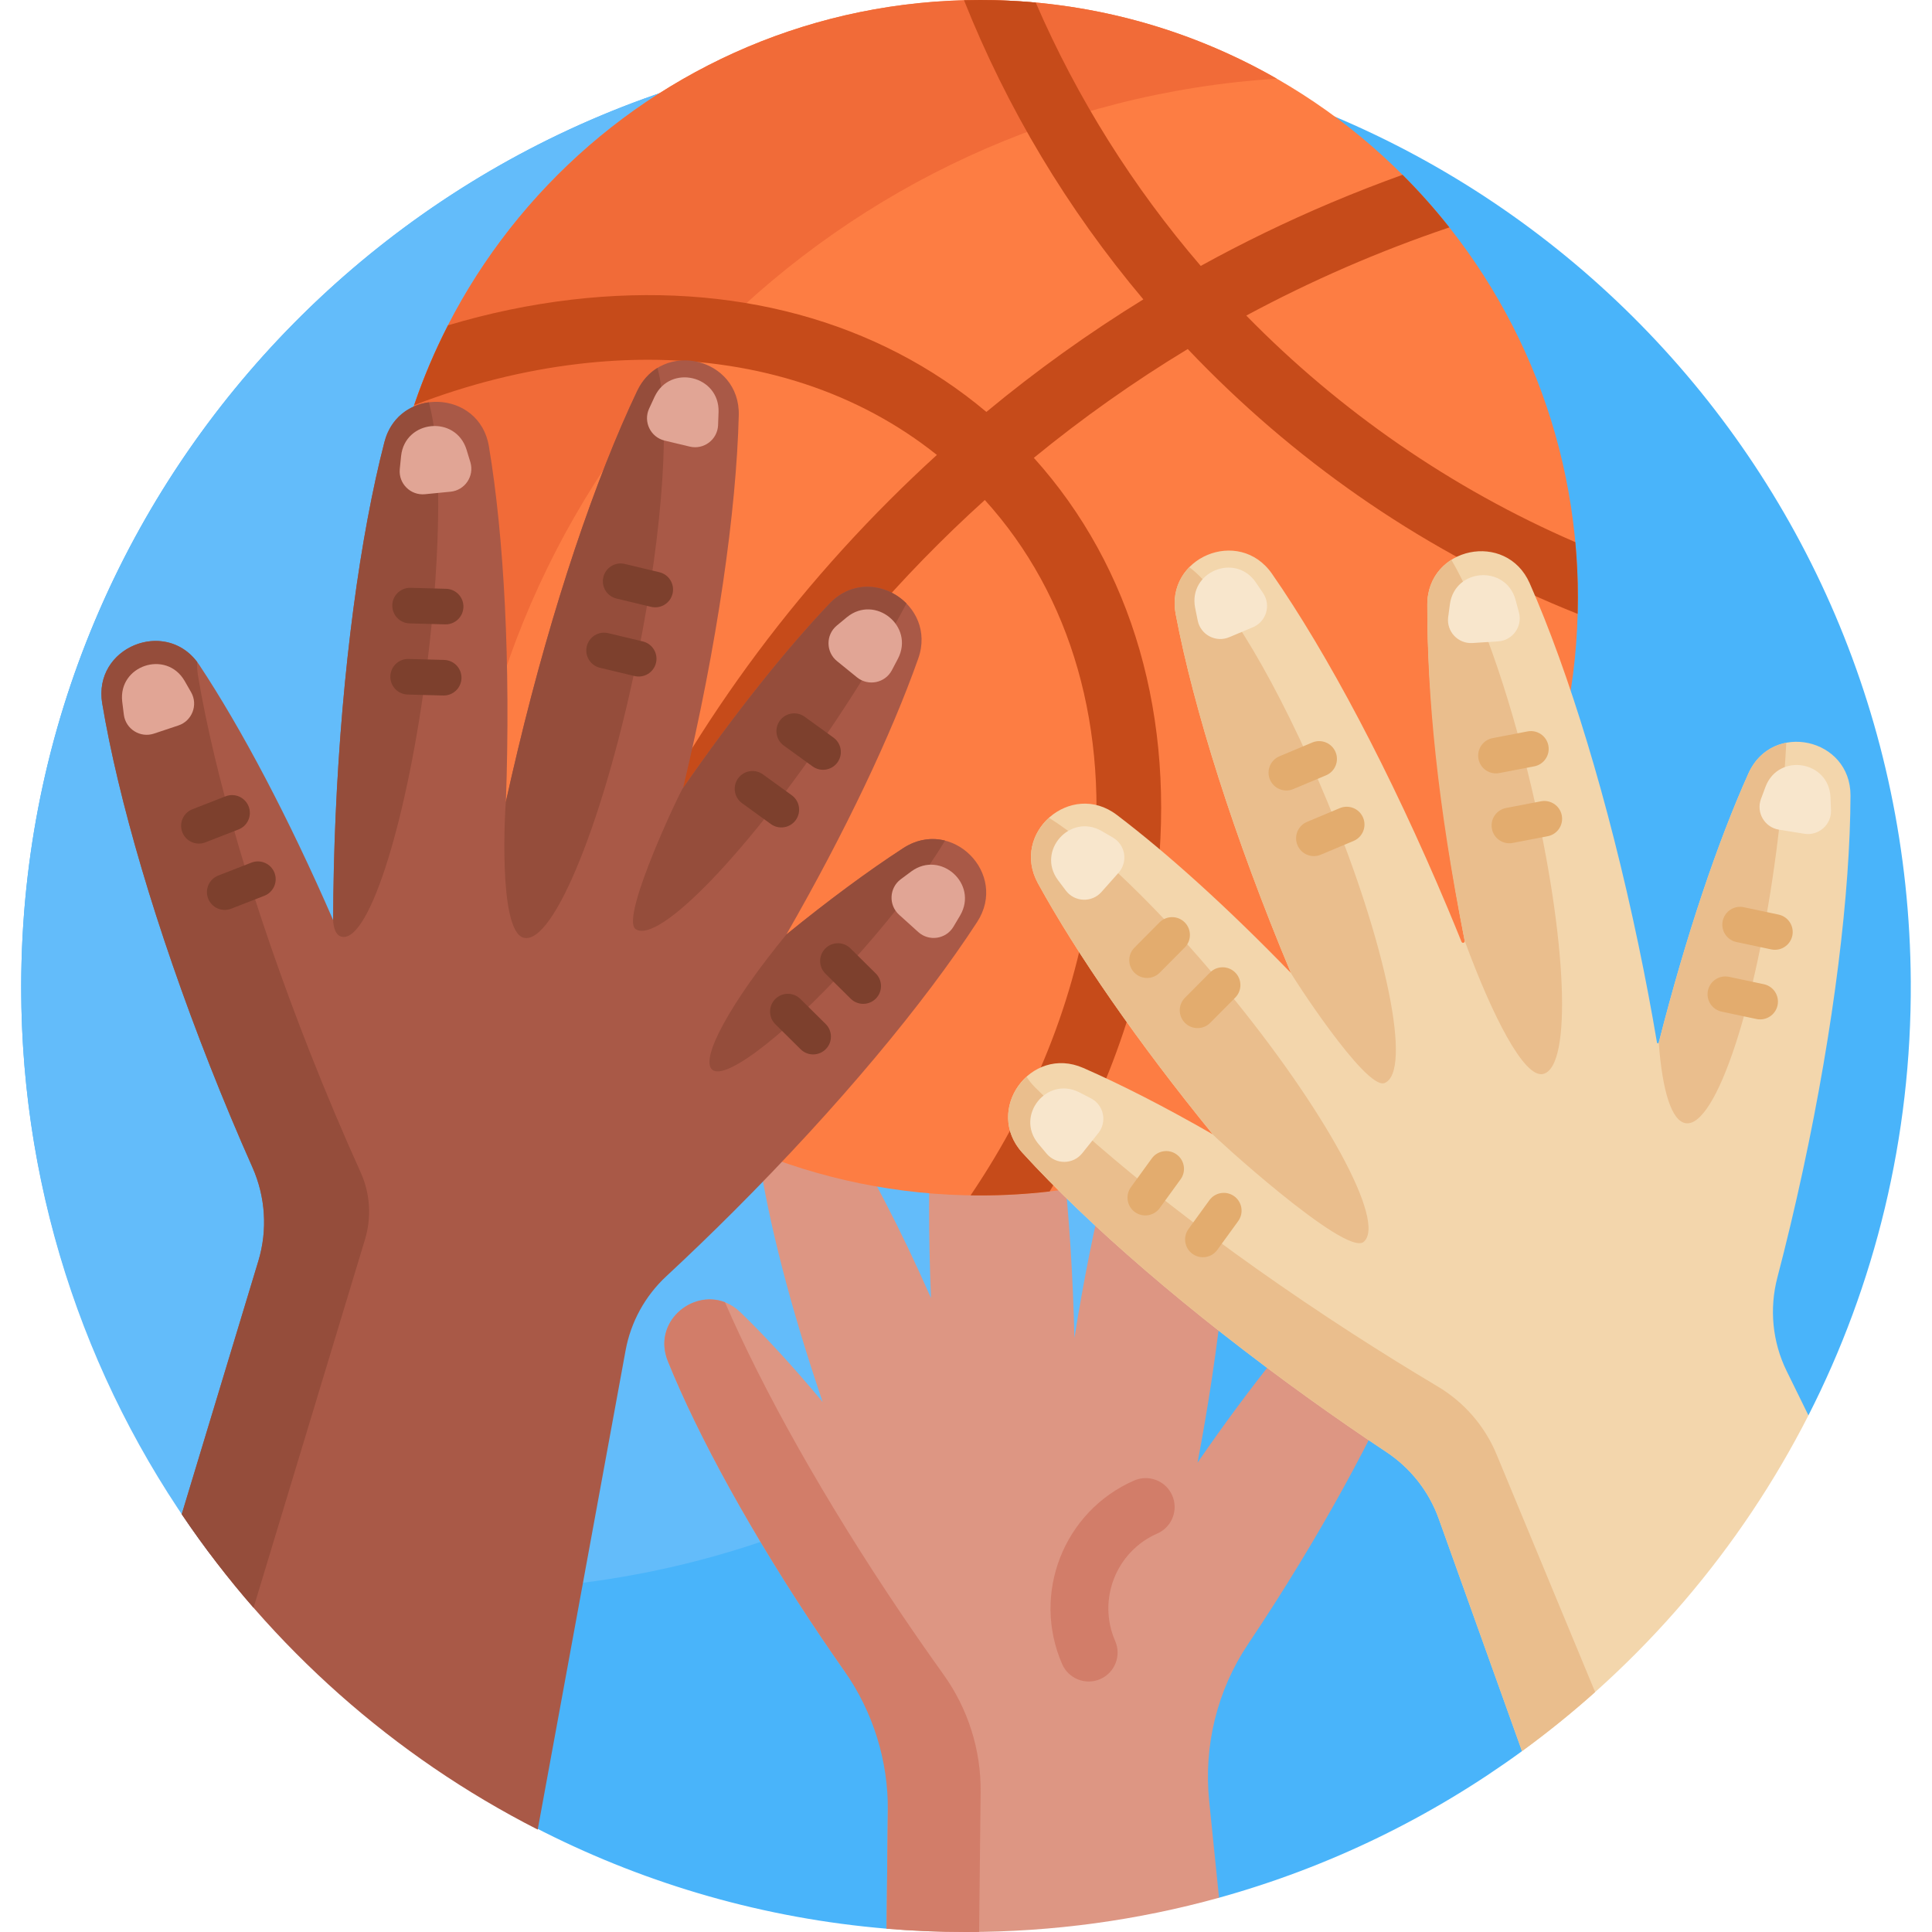
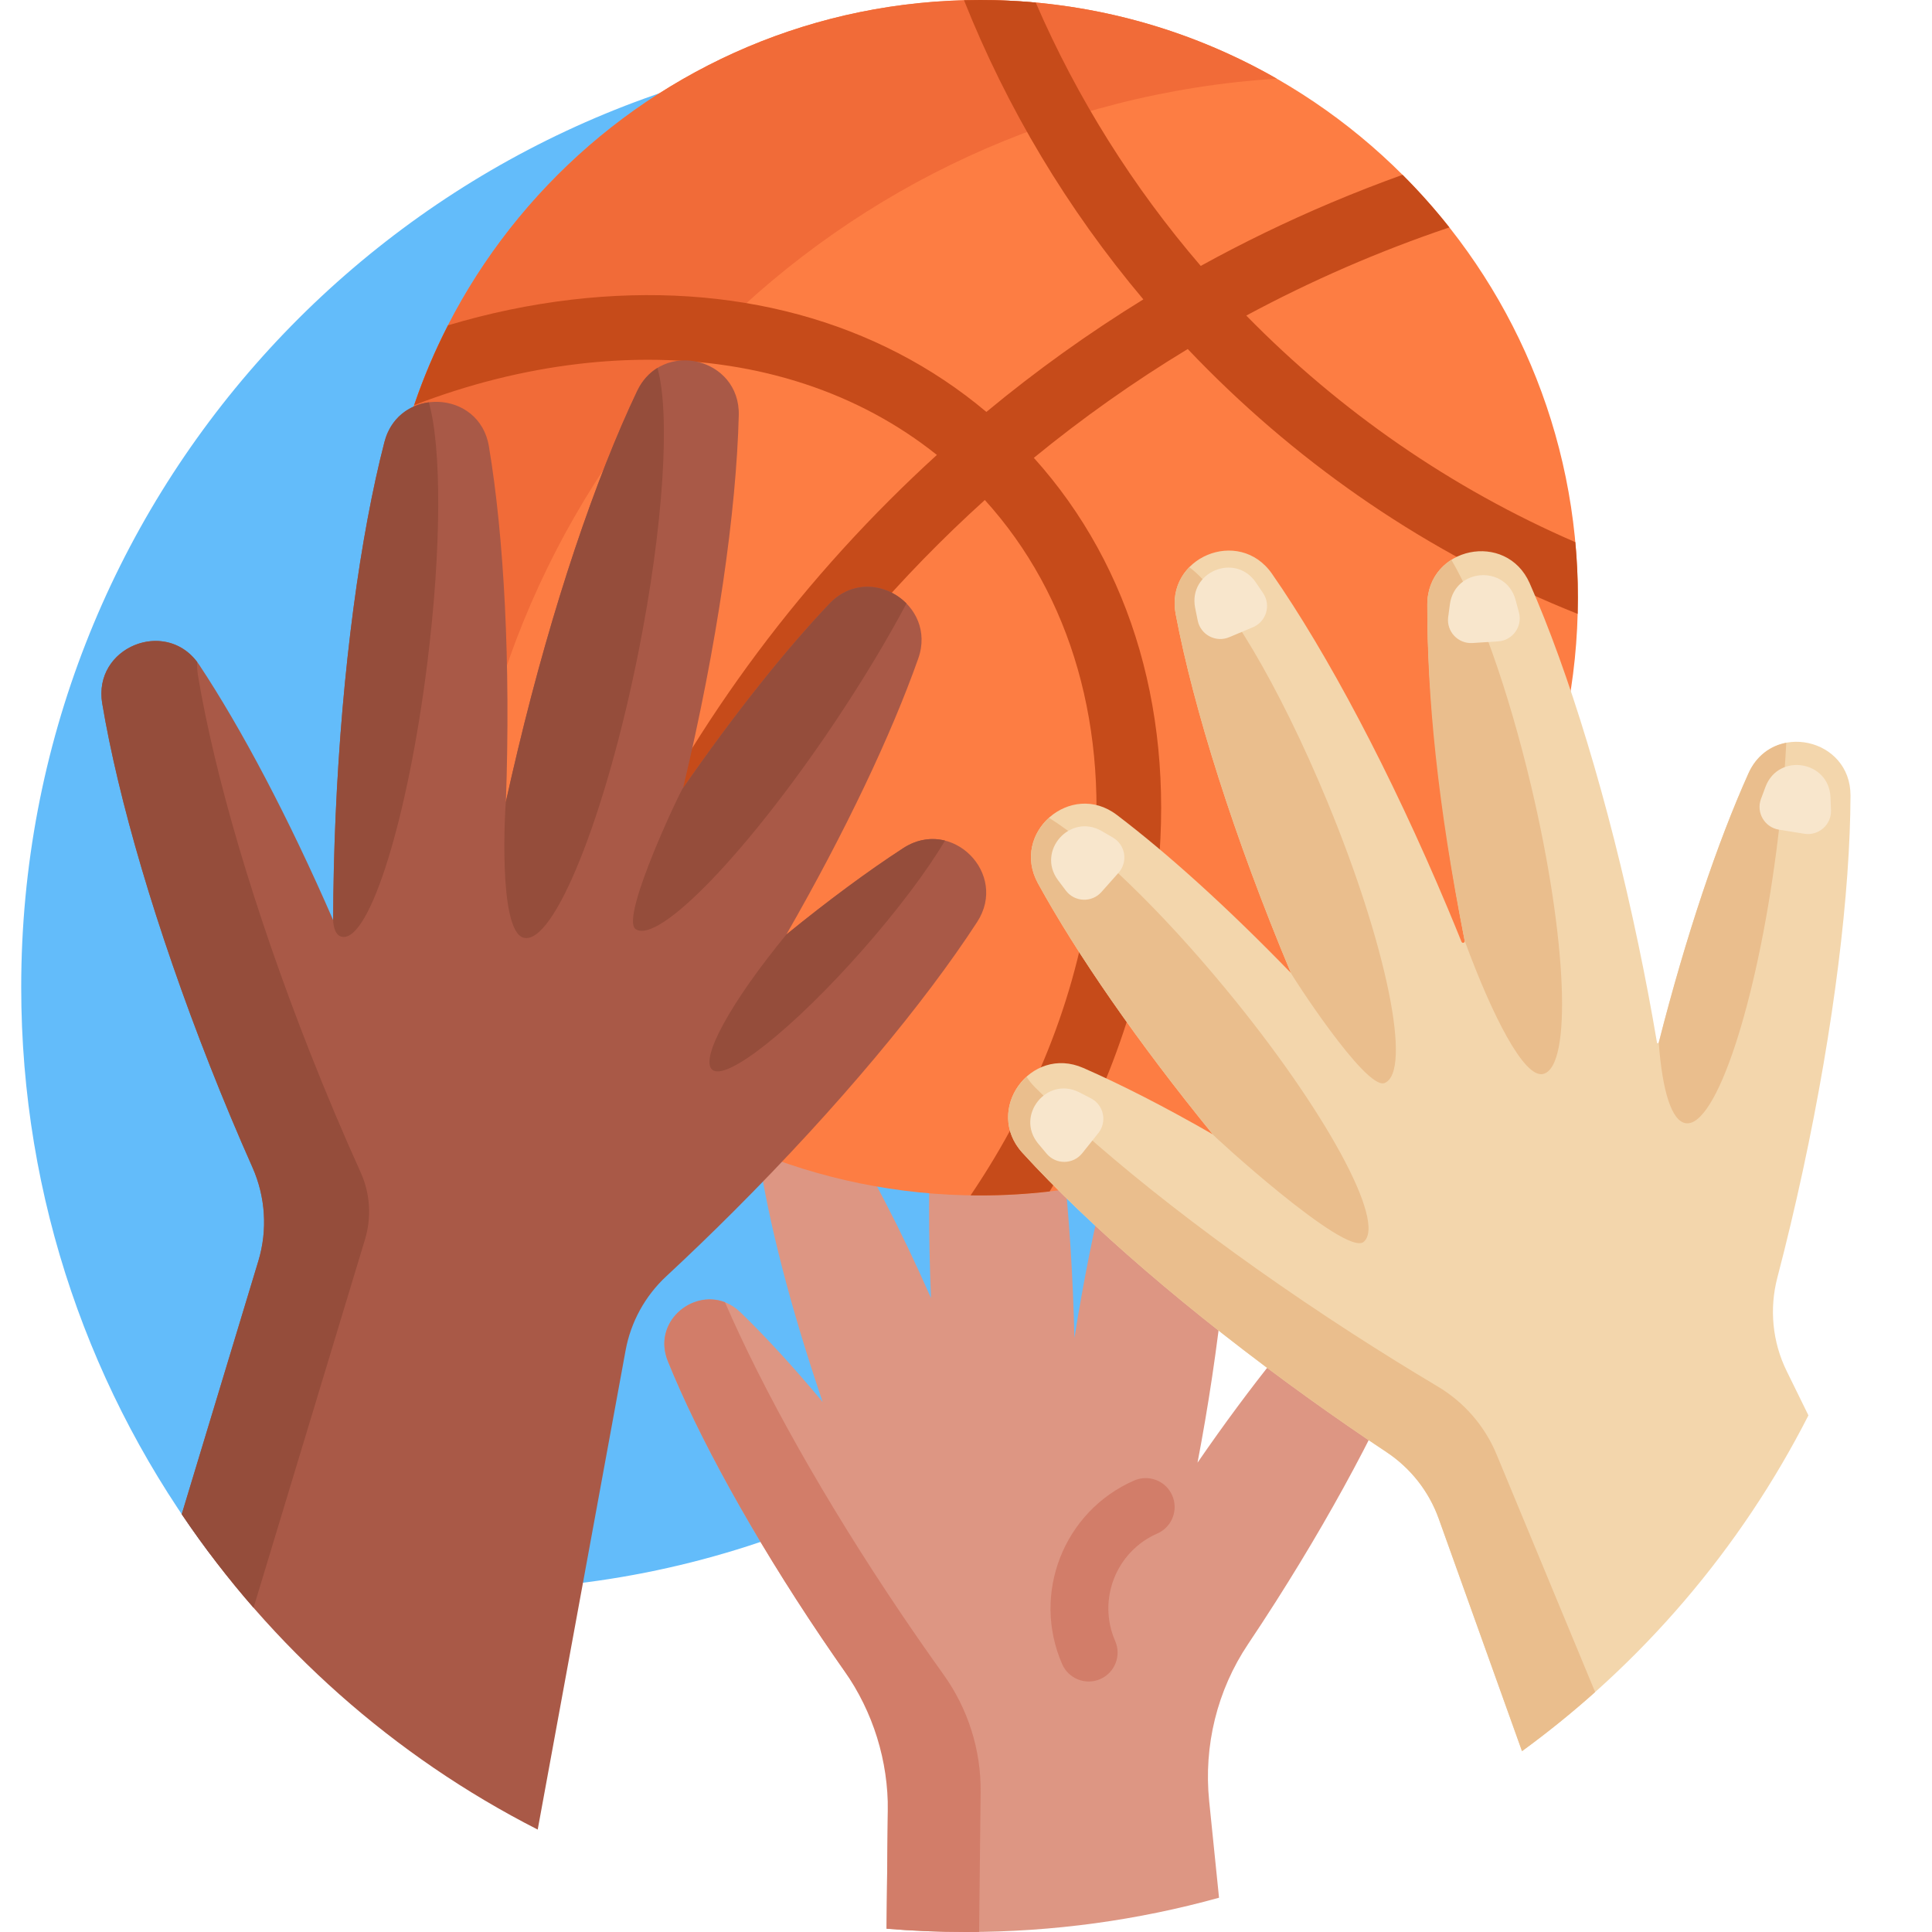
<svg xmlns="http://www.w3.org/2000/svg" id="Capa_1" enable-background="new 0 0 501 501" height="512" viewBox="0 0 501 501" width="512">
  <g>
-     <path d="m468.956 367.029c-41.021 0-74.275 33.254-74.275 74.275v12.8c-23.417 17.073-49.977 30.093-78.649 38.033-9.156-2.173-19.376-3.387-30.157-3.387-20.741 0-54.789 11.489-55.975 11.389-126.742-10.639-226.299-118.561-224.372-247.863 1.99-133.593 110.906-241.276 244.972-241.276 135.132 0 244.204 108.401 244.996 243.531.237 40.511-9.358 78.76-26.54 112.498z" fill="#49b4fa" />
    <path d="m337.768 41.684c17.987 35.182 28.169 75.273 28.169 117.818 0 139.64-109.69 252.84-245 252.84-23.057 0-45.37-3.287-66.523-9.432-30.715-40.932-48.914-91.796-48.914-146.91 0-125.736 94.718-229.35 216.695-243.382.469-.003.939-.004 1.409-.004 41.225-.001 80.072 10.508 114.164 29.07z" fill="#63bcfa" />
    <path d="m368.752 342.692c-7.336 19.61-20.669 45.587-38.001 72.78-2.362 3.706-4.736 7.336-7.11 10.879-8.017 11.961-11.542 26.372-10.082 40.696l2.555 25.068c-20.883 5.79-42.887 8.885-65.614 8.885-6.938 0-13.809-.289-20.601-.854l.555-51.076c-5.757-7.596-11.596-15.749-17.384-24.33-18.035-26.732-32.04-52.352-39.885-71.765-4.675-11.569 9.838-21.347 18.814-12.68 6.566 6.34 13.786 14.206 21.337 23.276-8.372-24.528-14.098-47.019-16.667-64.305-1.843-12.399 14.497-18.567 21.226-7.991 7.476 11.751 15.605 27.323 23.528 45.332-1.352-32.108.129-61.161 3.598-81.748 2.072-12.297 19.558-13.038 22.667-.962 5.22 20.276 9.173 49.204 10.544 81.419.168 3.943.293 7.841.377 11.683 4.742-29.957 11.403-56.486 18.376-75.13 4.379-11.708 21.694-9.163 22.453 3.314 1.272 20.899-.347 50.052-5.124 81.943-1.141 7.616-2.409 15.03-3.777 22.172 13.784-20.032 27.438-36.951 39.062-48.778 8.755-8.906 23.529.473 19.153 12.172z" fill="#dd9683" />
    <path d="m253.901 500.976c-1.132.015-2.265.024-3.401.024-6.938 0-13.809-.289-20.601-.854l.331-30.498c.141-13.015-3.822-25.73-11.297-36.384-1.957-2.789-3.913-5.632-5.864-8.524-18.034-26.731-32.039-52.35-39.884-71.762-4.051-10.023 6.141-18.664 14.813-15.287 9.755 22.546 25.612 51 45.573 80.588 3.679 5.454 7.376 10.764 11.065 15.908 6.376 8.889 9.777 19.562 9.658 30.501zm35.283-75.439c-4.673-10.695.227-23.198 10.922-27.87 3.796-1.658 5.528-6.08 3.87-9.875-1.658-3.796-6.08-5.528-9.875-3.87-18.274 7.984-26.646 29.347-18.661 47.621 1.658 3.796 6.08 5.528 9.875 3.87 3.794-1.659 5.527-6.081 3.869-9.876z" fill="#d27d69" />
    <path d="m254.172 310c-85.604 0-155-69.396-155-155s69.396-155 155-155 155 69.396 155 155-69.396 155-155 155z" fill="#fd7d43" />
    <path d="m119.569 231.91c-12.978-22.665-20.397-48.921-20.397-76.91 0-85.604 69.396-155 155-155 27.989 0 54.245 7.419 76.91 20.397-113.501 7.224-204.289 98.012-211.513 211.513z" fill="#f16b38" />
    <path d="m283.286 227.491c4.498-38.483-5.393-72.998-27.902-97.834-43.852 39.61-77.471 90.347-96.359 147.712-4.809-3.744-9.391-7.766-13.723-12.041 2.484-7.085 5.196-14.107 8.135-21.061 18.133-42.91 44.097-81.436 77.169-114.509 4.035-4.035 8.151-7.964 12.346-11.785-20.251-16.179-46.108-24.682-74.902-24.682-5.853 0-11.83.351-17.903 1.062-14.422 1.686-28.781 5.311-42.756 10.713 2.431-7.149 5.37-14.063 8.773-20.7 10.563-3.161 21.28-5.4 32.038-6.657 41.675-4.871 79.446 5.435 107.582 29.112 12.905-10.693 26.489-20.433 40.702-29.185-19.739-23.443-35.364-49.601-46.506-77.58 1.393-.037 2.79-.056 4.192-.056 4.857 0 9.662.224 14.406.661 10.808 24.95 25.303 47.946 42.792 68.297 10.915-6.016 22.171-11.478 33.745-16.369 6.145-2.597 12.343-5.016 18.591-7.258 4.307 4.302 8.361 8.856 12.141 13.637-18.289 6.171-35.893 13.842-52.666 22.866 24.202 24.733 53.14 44.814 85.33 58.759.437 4.743.661 9.549.661 14.406 0 1.402-.019 2.799-.056 4.192-35.49-14.132-68.048-35.477-95.853-63.282-1.781-1.781-3.535-3.582-5.263-5.401-13.983 8.468-27.317 17.905-39.907 28.216 25.607 28.433 36.891 67.472 31.837 110.711-3.202 27.393-12.758 54.517-27.737 79.527-5.912.684-11.925 1.037-18.02 1.037-.829 0-1.657-.007-2.483-.02 17.301-25.584 28.256-53.913 31.596-82.488z" fill="#c64b1a" />
    <path d="m253.394 239.084c-13.624 20.964-35.886 47.8-63.125 75.019-5.86 5.856-11.702 11.481-17.472 16.84-5.504 5.112-9.215 11.852-10.57 19.24l-22.789 124.257c-37.296-19-69.079-47.272-92.311-81.778l19.873-65.681c2.429-8.028 1.855-16.649-1.553-24.313-3.733-8.395-7.42-17.185-11.001-26.279-14.111-35.829-23.812-69.32-27.937-93.979-2.466-14.743 16.917-22.441 25.17-9.979 10.941 16.522 23.107 39.501 34.713 66.172.025-8.683.231-17.662.631-26.85 1.674-38.424 6.42-72.929 12.667-97.13 3.737-14.477 24.618-13.653 27.087 1.093 3.926 23.448 5.685 56.087 4.407 92.312.975-4.484 2.011-9.024 3.107-13.608 8.959-37.451 20.193-70.459 30.939-93.034 6.438-13.524 26.725-8.677 26.346 6.296-.631 24.923-5.524 59.319-14.435 96.649 13.399-19.306 26.484-35.709 37.93-47.778 10.293-10.853 28.032.118 23.046 14.221-6.955 19.674-18.797 44.73-34.207 71.57 10.928-8.916 21.193-16.493 30.34-22.427 12.567-8.151 27.305 6.609 19.144 19.167z" fill="#a95947" />
    <path d="m111.198 104.326c3.301 11.483 3.35 37.723-.419 67.852-5.001 39.979-14.83 71.667-21.954 70.776-2.391-.299-2.432-4.18-2.432-4.35.032-8.524.239-17.842.631-26.85 1.674-38.424 6.42-72.929 12.667-97.13 1.608-6.227 6.386-9.623 11.507-10.298zm-30.82 168.561c-14.662-37.228-24.742-72.027-29.029-97.65-.206-1.233-.266-2.418-.196-3.548-8.552-11.354-27.06-3.725-24.643 10.726 4.125 24.659 13.826 58.148 27.936 93.975 3.581 9.094 7.268 17.883 11.001 26.279 3.408 7.663 3.982 16.285 1.553 24.313l-19.874 65.681c5.707 8.476 11.929 16.576 18.623 24.254l28.893-95.487c1.738-5.744 1.363-11.931-1.111-17.398-4.467-9.871-8.882-20.3-13.153-31.145zm90.108-177.478c-2.122 1.301-3.965 3.271-5.254 5.978-10.746 22.575-21.98 55.583-30.939 93.034-.924 3.865-2.26 9.536-3.098 13.331-.156.706-2.195 33.627 4.588 35.414 7.829 2.063 21.247-31.456 29.725-73.809 6.628-33.114 8.341-62.113 4.978-73.948zm64.577 61.08c-5.031-5.112-13.84-6.419-19.99.066-11.446 12.069-24.531 28.471-37.93 47.778.342-1.433-16.597 33.734-12.309 36.61 5.962 3.999 28.99-19.884 51.435-53.344 7.362-10.978 13.748-21.621 18.794-31.11zm-.81 63.429c-8.974 5.822-19.643 13.73-30.34 22.427-14.403 17.517-22.442 32.211-19.243 35.03 3.624 3.193 21.091-10.707 39.013-31.047 9.2-10.441 16.731-20.548 21.392-28.346-3.387-.861-7.195-.418-10.822 1.936z" fill="#954d3b" />
-     <path d="m119.669 175.87c-.07 2.547-2.191 4.555-4.737 4.486l-9.223-.252c-2.547-.07-4.555-2.191-4.486-4.737.07-2.547 2.191-4.555 4.737-4.486l9.223.252c2.547.069 4.555 2.19 4.486 4.737zm-3.982-23.184-9.223-.252c-2.547-.07-4.668 1.939-4.737 4.485-.07 2.547 1.939 4.668 4.486 4.737l9.223.252c2.547.07 4.668-1.939 4.737-4.486.069-2.545-1.939-4.666-4.486-4.736zm-50.487 71.007-8.597 3.349c-2.374.925-3.549 3.599-2.624 5.973s3.599 3.549 5.973 2.624l8.597-3.349c2.374-.925 3.549-3.599 2.624-5.973s-3.599-3.549-5.973-2.624zm138.05-30.356 7.475 5.408c2.064 1.494 4.948 1.031 6.442-1.033s1.031-4.948-1.033-6.442l-7.475-5.409c-2.064-1.494-4.948-1.031-6.442 1.033-1.494 2.065-1.031 4.949 1.033 6.443zm-138.775 15.785c-.925-2.374-3.599-3.549-5.973-2.624l-8.597 3.349c-2.374.925-3.549 3.599-2.624 5.973s3.599 3.549 5.973 2.624l8.597-3.349c2.374-.924 3.549-3.599 2.624-5.973zm102.222-42.787-8.973-2.146c-2.478-.593-4.967.936-5.56 3.413-.593 2.478.935 4.967 3.413 5.56l8.973 2.147c2.478.593 4.967-.936 5.56-3.413s-.935-4.968-3.413-5.561zm60.393 86.09-6.556-6.492c-1.81-1.793-4.731-1.778-6.524.032-1.793 1.811-1.778 4.731.032 6.524l6.556 6.492c1.81 1.793 4.731 1.778 6.524-.032s1.779-4.731-.032-6.524zm-19.54 6.62c-1.81-1.793-4.731-1.778-6.524.032-1.793 1.81-1.778 4.731.032 6.524l6.556 6.492c1.81 1.793 4.731 1.778 6.524-.032 1.793-1.811 1.778-4.731-.032-6.524zm-36.56-110.656-8.973-2.146c-2.478-.593-4.967.935-5.56 3.413s.935 4.967 3.413 5.56l8.973 2.146c2.478.593 4.967-.935 5.56-3.413s-.935-4.968-3.413-5.56zm35.359 64.273c1.494-2.064 1.031-4.948-1.033-6.442l-7.475-5.409c-2.064-1.493-4.948-1.031-6.442 1.033s-1.031 4.948 1.033 6.442l7.475 5.409c2.065 1.494 4.949 1.031 6.442-1.033z" fill="#7d402d" />
-     <path d="m186.336 106.795c-.029 1.134-.071 2.3-.128 3.495-.177 3.734-3.715 6.389-7.35 5.519l-6.497-1.554c-3.635-.87-5.589-4.838-4.057-8.248.49-1.091.98-2.15 1.467-3.174 4.039-8.485 16.802-5.432 16.565 3.962zm46.544 63.958c4.274-8.369-5.917-16.638-13.226-10.732-.882.713-1.781 1.456-2.695 2.229-2.855 2.413-2.808 6.836.094 9.191l5.187 4.209c2.903 2.355 7.24 1.49 9.013-1.801.569-1.053 1.111-2.086 1.627-3.096zm3.474 55.195c-.919.666-1.855 1.361-2.808 2.085-2.977 2.26-3.162 6.68-.386 9.183l4.96 4.475c2.775 2.504 7.152 1.866 9.095-1.327.622-1.022 1.217-2.025 1.785-3.007 4.707-8.134-5.038-16.924-12.646-11.409zm-115.39-109.404c-2.843-8.957-15.904-7.674-16.951 1.664-.126 1.127-.243 2.288-.35 3.479-.334 3.723 2.808 6.836 6.528 6.471l6.648-.653c3.72-.365 6.197-4.03 5.145-7.617-.337-1.147-.677-2.263-1.02-3.344zm-73.116 59.979c-4.76-8.102-17.21-3.953-16.159 5.385.127 1.127.271 2.285.431 3.47.5 3.704 4.255 6.042 7.801 4.86l6.338-2.112c3.546-1.182 5.148-5.305 3.326-8.569-.583-1.044-1.163-2.056-1.737-3.034z" fill="#e1a595" />
    <path d="m468.956 367.029c-17.602 34.564-43.166 64.395-74.276 87.075l-21.588-60.27c-2.533-7.071-7.286-13.121-13.545-17.275-6.561-4.354-13.237-8.96-19.967-13.791-31.289-22.455-57.604-45.336-74.441-63.82-10.084-11.07 2.069-28.017 15.785-22.008 9.989 4.376 21.348 10.193 33.578 17.225-19.551-23.993-35.293-46.802-45.34-65.091-7.205-13.115 8.529-26.805 20.447-17.757 13.248 10.057 28.812 24.124 45.157 41.004-14.837-35.4-25.234-68.555-29.889-93.048-2.796-14.712 16.435-22.777 24.976-10.476 14.259 20.538 30.69 51.296 45.594 86.808 1.213 2.889 2.396 5.764 3.548 8.62.196.485.923.267.824-.247-6.522-33.739-9.768-64.467-9.696-87.218.048-14.978 20.506-19.216 26.549-5.51 10.084 22.872 20.353 56.157 28.225 93.809 1.802 8.617 3.397 17.075 4.784 25.294.043.254.398.26.461.01 7.075-27.748 15.253-51.995 23.273-69.838 6.127-13.631 26.496-9.173 26.45 5.772-.078 25.003-4.231 59.626-12.358 97.271-2.063 9.553-4.278 18.824-6.603 27.713-2.123 8.114-1.294 16.715 2.402 24.244z" fill="#f3d6ac" />
    <path d="m413.645 438.784c-6.058 5.411-12.387 10.526-18.964 15.321l-21.588-60.271c-2.533-7.071-7.286-13.121-13.545-17.275-6.561-4.354-13.237-8.96-19.967-13.79-31.285-22.452-57.597-45.331-74.434-63.813-5.922-6.501-4.176-15.029 1.052-19.745.615.977 1.369 1.923 2.273 2.822 18.851 18.752 47.996 41.679 82.401 63.892 7.402 4.779 14.734 9.322 21.93 13.604 6.865 4.085 12.231 10.263 15.291 17.642zm39.768-238.25c-8.02 17.845-16.199 42.096-23.273 69.846.927 12.509 3.335 20.41 7.05 20.893 7.753 1.007 18.261-30.679 23.472-70.774 1.277-9.828 2.117-19.25 2.544-27.888-4.002.759-7.716 3.301-9.793 7.923zm-77.047-55.366c-3.619 2.275-6.224 6.233-6.241 11.554-.079 23.622 2.662 51.981 9.696 87.256 7.181 19.493 15.413 35.684 20.333 34.521 7.608-1.799 6.235-35.154-3.067-74.502-6.012-25.43-13.864-47.138-20.721-58.829zm-22.758 176.88c6.031-4.974-9.934-34.293-35.66-65.485-17.306-20.983-34.619-37.469-45.935-44.498-4.382 3.955-6.397 10.554-2.85 17.011 10.048 18.289 25.789 41.098 45.339 65.09-.757-.437 34.35 31.805 39.106 27.882zm-45.196-174.96c-2.875 2.928-4.486 7.174-3.532 12.194 4.656 24.492 15.052 57.643 29.887 93.039-.526-.543 19.368 30.558 24.293 28.521 7.224-2.988.554-35.698-14.898-73.062-12.479-30.175-26.869-54.155-35.75-60.692z" fill="#eabe8d" />
    <path d="m327.576 153.861c2.063 3.117.778 7.349-2.669 8.796l-6.16 2.585c-3.447 1.447-7.367-.601-8.147-4.257-.249-1.17-.48-2.313-.692-3.428-1.755-9.232 10.346-14.31 15.705-6.592.649.933 1.303 1.898 1.963 2.896zm-38.911 63.375c-1.027-.614-2.034-1.202-3.02-1.763-8.169-4.645-16.886 5.164-11.314 12.731.673.914 1.375 1.845 2.105 2.792 2.282 2.96 6.703 3.112 9.186.318l4.438-4.993c2.482-2.794 1.812-7.166-1.395-9.085zm-5.722 67.602c-1.057-.56-2.094-1.094-3.108-1.603-8.401-4.211-16.593 6.04-10.633 13.305.72.877 1.469 1.77 2.248 2.678 2.434 2.837 6.856 2.758 9.19-.162l4.171-5.219c2.334-2.92 1.436-7.251-1.868-8.999zm110.051-129.342c-2.545-9.046-15.641-8.198-16.997 1.101-.164 1.123-.319 2.278-.465 3.466-.457 3.71 2.58 6.925 6.31 6.684l6.666-.432c3.73-.242 6.327-3.822 5.395-7.442-.299-1.159-.602-2.285-.909-3.377zm81.817 54.648c-.034-1.196-.079-2.361-.137-3.494-.474-9.385-13.431-11.464-16.817-2.698-.409 1.058-.817 2.151-1.223 3.276-1.269 3.516.978 7.325 4.669 7.917l6.596 1.059c3.691.591 7.017-2.324 6.912-6.06z" fill="#f8e6cc" />
-     <path d="m353.472 212.031c.986 2.349-.119 5.053-2.468 6.039l-8.508 3.571c-2.349.986-5.053-.119-6.039-2.469-.986-2.349.119-5.053 2.469-6.039l8.508-3.571c2.349-.985 5.052.12 6.038 2.469zm-7.141-17.015c-.986-2.349-3.69-3.454-6.039-2.469l-8.508 3.571c-2.349.986-3.454 3.69-2.468 6.039s3.69 3.455 6.039 2.469l8.508-3.571c2.349-.985 3.454-3.689 2.468-6.039zm58.668 16.432c-.481-2.502-2.899-4.141-5.401-3.66l-9.061 1.741c-2.502.481-4.141 2.899-3.66 5.401s2.899 4.141 5.401 3.66l9.061-1.741c2.502-.481 4.14-2.899 3.66-5.401zm-16.203-10.979 9.061-1.741c2.502-.481 4.141-2.899 3.66-5.401-.481-2.502-2.899-4.14-5.401-3.66l-9.061 1.741c-2.502.481-4.141 2.899-3.66 5.401.48 2.503 2.899 4.141 5.401 3.66zm68.598 54.752-9.026-1.913c-2.492-.528-4.941 1.064-5.47 3.556-.528 2.492 1.064 4.941 3.556 5.47l9.026 1.913c2.492.528 4.941-1.064 5.47-3.556.528-2.493-1.064-4.942-3.556-5.47zm3.827-18.052-9.026-1.914c-2.492-.528-4.941 1.064-5.47 3.556s1.064 4.941 3.556 5.47l9.026 1.914c2.492.528 4.941-1.064 5.47-3.556s-1.064-4.941-3.556-5.47zm-147.403 28.075 6.501-6.547c1.795-1.808 1.785-4.729-.023-6.524s-4.729-1.785-6.524.023l-6.501 6.547c-1.795 1.808-1.785 4.729.023 6.524s4.729 1.785 6.524-.023zm-19.618-12.979c1.808 1.795 4.729 1.785 6.524-.023l6.501-6.547c1.795-1.808 1.785-4.729-.023-6.524s-4.729-1.785-6.524.023l-6.501 6.547c-1.795 1.808-1.785 4.729.023 6.524zm25.859 57.944c-2.062-1.496-4.947-1.038-6.443 1.024l-5.419 7.468c-1.496 2.062-1.038 4.947 1.024 6.443s4.947 1.038 6.443-1.024l5.419-7.467c1.497-2.063 1.038-4.947-1.024-6.444zm-14.935-10.838c-2.062-1.496-4.947-1.038-6.443 1.024l-5.419 7.467c-1.496 2.062-1.038 4.947 1.024 6.443s4.947 1.038 6.443-1.024l5.419-7.468c1.497-2.061 1.038-4.945-1.024-6.442z" fill="#e3ac6e" />
  </g>
</svg>